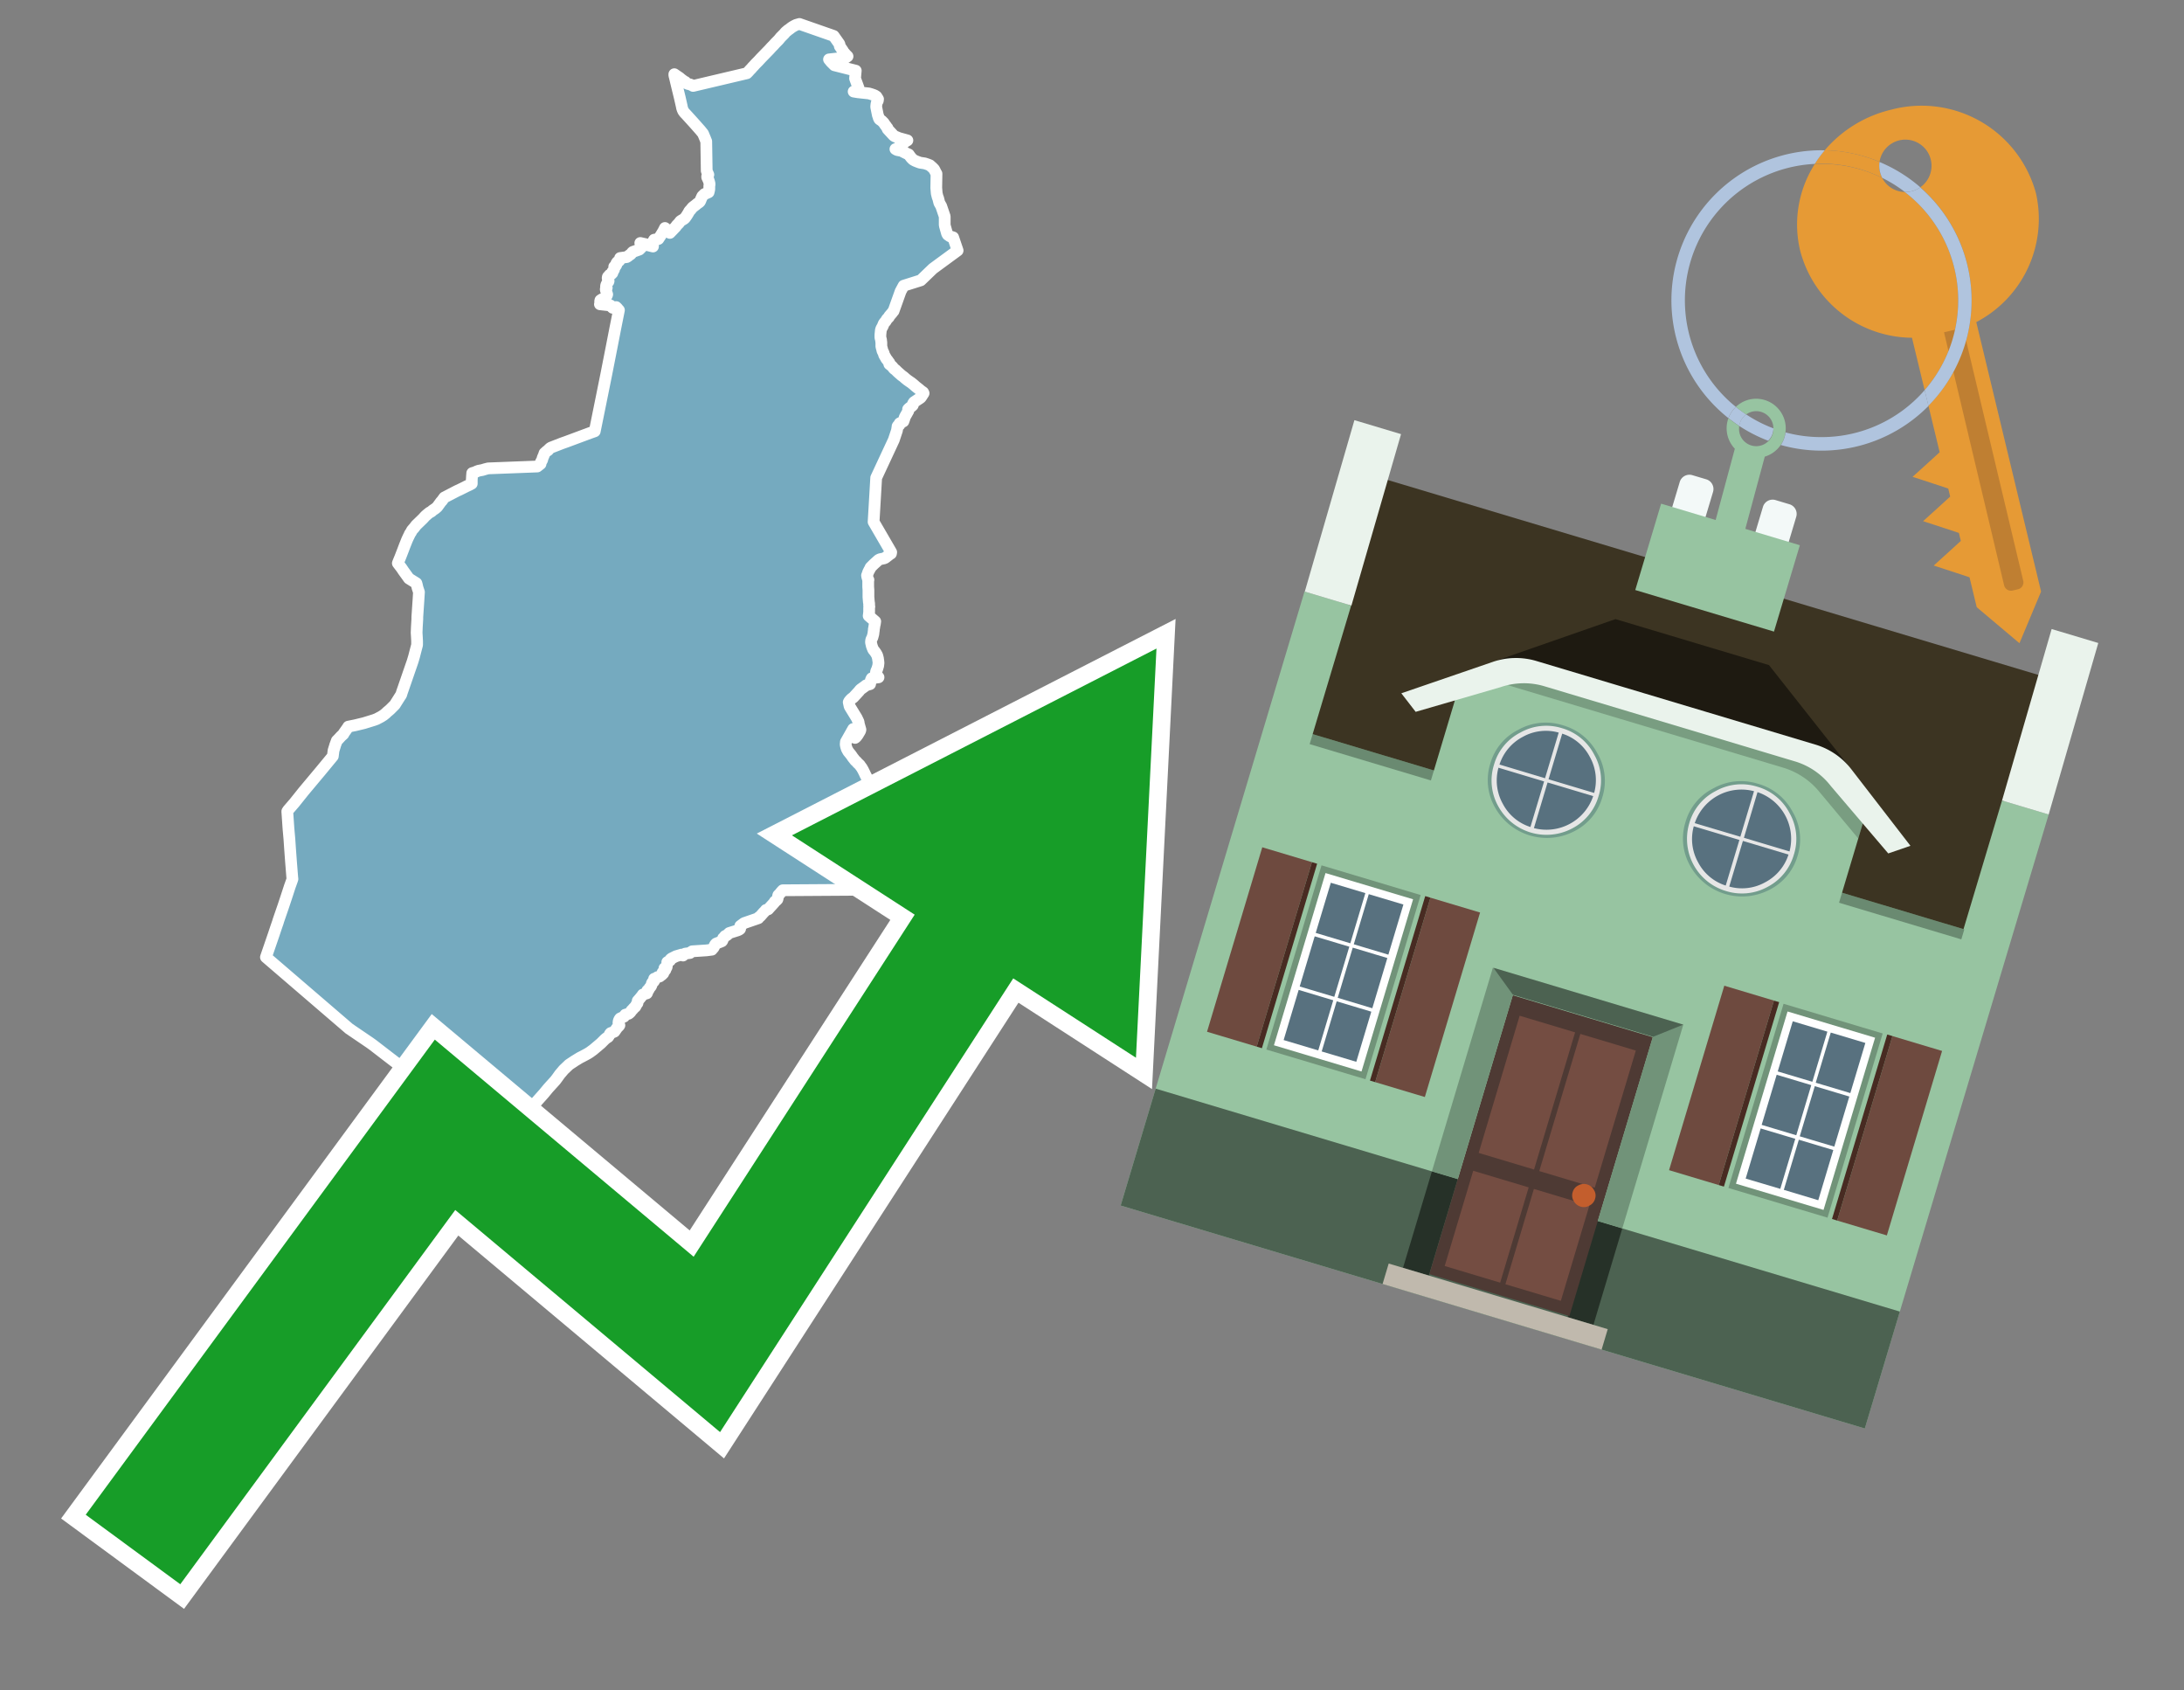
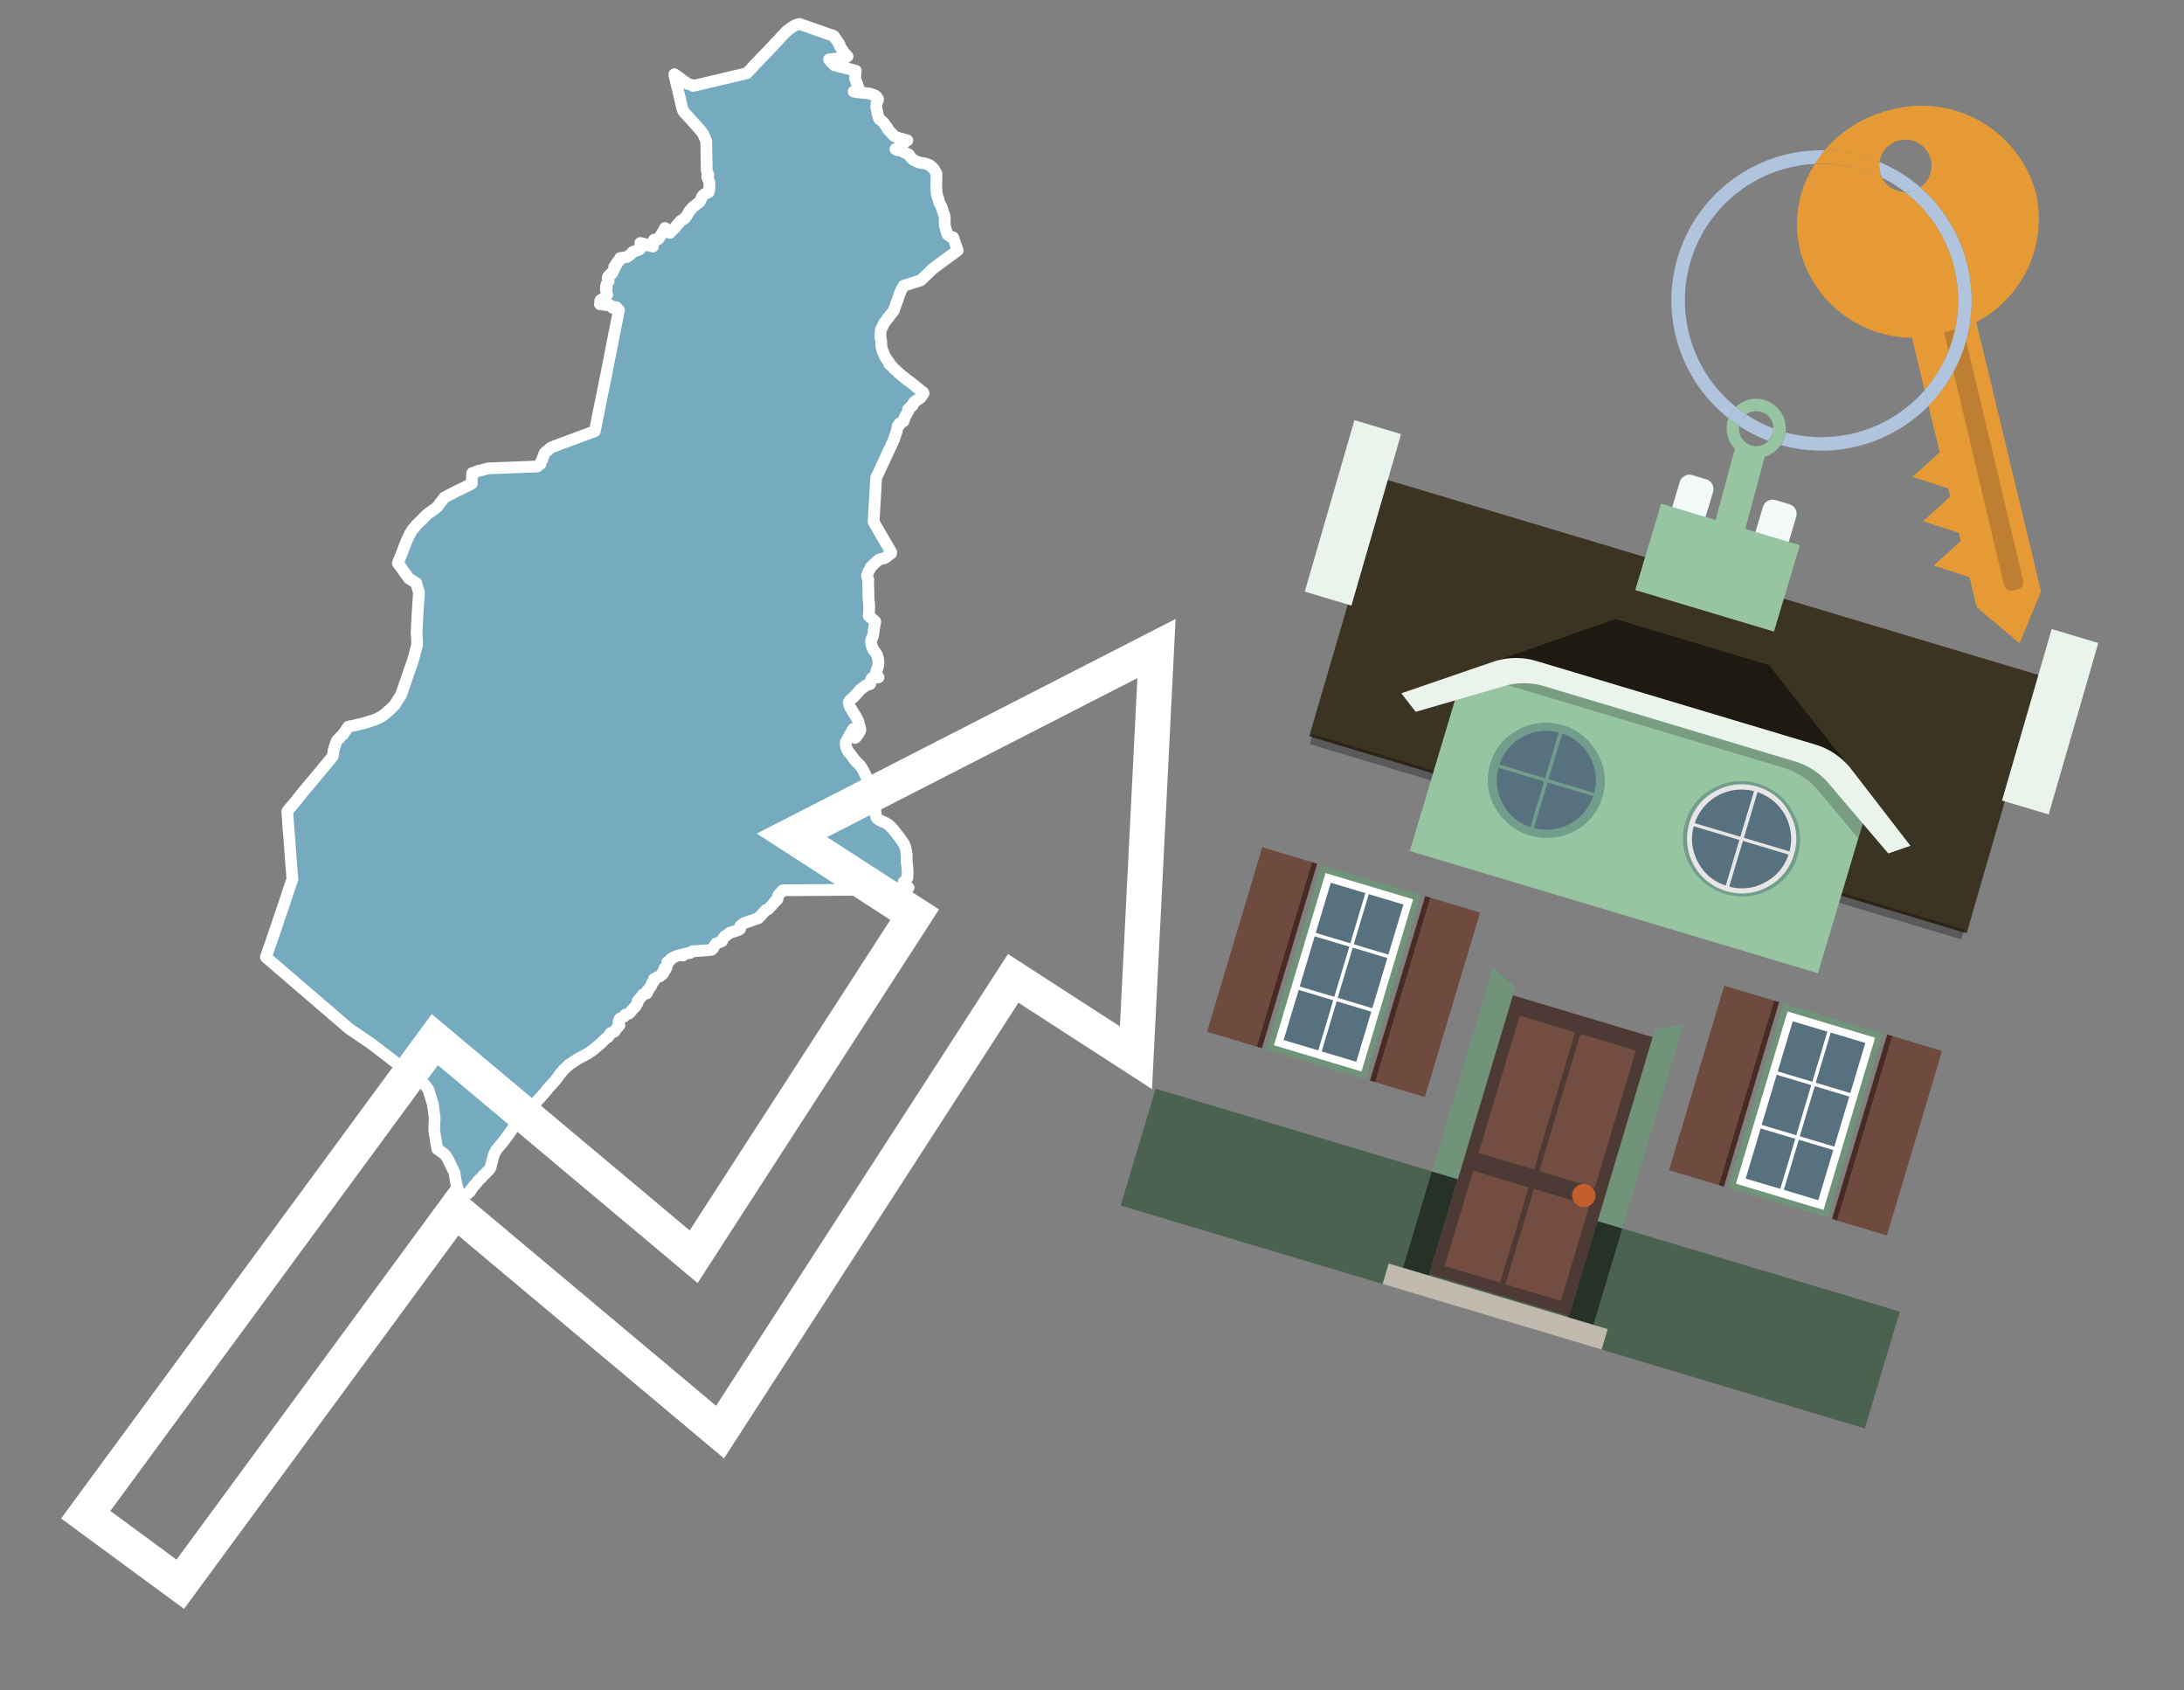
<svg xmlns="http://www.w3.org/2000/svg" id="Text" width="93.05" height="72" viewBox="0 0 93.05 72">
  <rect x="0" y="0" width="93.05" height="72" fill="#808080" stroke="none" />
  <polygon points="11.33,40.77 11.66,39.81 11.76,39.51 11.84,39.28 11.86,39.21 12.07,38.6 12.19,38.24 12.35,37.75 12.44,37.5 12.46,37.44 12.45,37.35 12.4,36.72 12.36,36.18 12.33,35.74 12.29,35.29 12.24,34.56 12.28,34.5 12.54,34.2 12.94,33.7 13.66,32.84 14.18,32.21 14.2,32.05 14.21,31.97 14.25,31.84 14.27,31.78 14.28,31.74 14.31,31.66 14.35,31.55 14.42,31.48 14.53,31.36 14.63,31.27 14.64,31.24 14.81,31 14.84,30.95 15.14,30.89 15.51,30.8 15.77,30.72 15.93,30.67 16.04,30.63 16.23,30.53 16.34,30.46 16.44,30.38 16.49,30.33 16.55,30.28 16.62,30.22 16.67,30.17 16.82,30.02 16.84,29.99 16.87,29.94 17.06,29.64 17.09,29.6 17.13,29.47 17.19,29.3 17.2,29.27 17.29,29.01 17.39,28.72 17.4,28.69 17.48,28.46 17.57,28.2 17.58,28.17 17.64,27.97 17.73,27.62 17.77,27.47 17.77,27.3 17.76,27.11 17.75,26.95 17.76,26.7 17.78,26.37 17.78,26.28 17.83,25.54 17.85,25.22 17.83,25.16 17.79,25.04 17.76,24.91 17.74,24.84 17.66,24.79 17.42,24.64 17.4,24.61 17.27,24.43 17.19,24.32 17.11,24.2 16.95,23.99 16.99,23.89 17.06,23.72 17.18,23.41 17.24,23.25 17.32,23.05 17.34,23 17.39,22.89 17.44,22.79 17.46,22.74 17.51,22.67 17.55,22.59 17.6,22.53 17.63,22.5 17.73,22.37 18.02,22.09 18.12,21.98 18.2,21.91 18.25,21.87 18.3,21.83 18.38,21.79 18.43,21.74 18.55,21.66 18.63,21.59 18.79,21.37 18.83,21.33 18.85,21.3 18.93,21.19 19.47,20.91 19.58,20.86 19.88,20.71 20.01,20.65 20.1,20.6 20.1,20.56 20.1,20.44 20.11,20.27 20.12,20.15 20.25,20.11 20.31,20.08 20.39,20.05 20.55,20.02 20.68,19.98 20.8,19.95 22.89,19.87 23.03,19.76 23.04,19.7 23.05,19.67 23.07,19.64 23.1,19.59 23.11,19.54 23.13,19.48 23.17,19.39 23.2,19.3 23.3,19.21 23.35,19.18 23.39,19.13 23.46,19.07 23.95,18.88 24.12,18.82 24.9,18.53 25.17,18.43 25.34,18.37 25.64,16.89 25.83,15.95 26.06,14.78 26.22,13.96 26.37,13.21 26.33,13.17 26.31,13.14 26.25,13.08 26.1,13.11 26.04,13.05 26.01,13.01 25.56,12.96 25.58,12.92 25.6,12.89 25.57,12.84 25.58,12.79 25.64,12.75 25.71,12.72 25.79,12.69 25.82,12.66 25.84,12.61 25.86,12.57 25.87,12.54 25.86,12.51 25.85,12.48 25.84,12.44 25.82,12.38 25.81,12.35 25.81,12.31 25.85,12.26 25.84,12.23 25.82,12.2 25.83,12.14 25.85,12.1 25.87,12.06 25.89,12.03 25.92,12 25.93,11.97 25.92,11.91 25.89,11.86 25.89,11.83 25.9,11.79 25.94,11.75 25.97,11.71 26.04,11.68 26.09,11.63 26.09,11.58 26.12,11.55 26.16,11.48 26.17,11.41 26.17,11.36 26.23,11.33 26.26,11.28 26.27,11.25 26.26,11.22 26.28,11.19 26.3,11.16 26.36,11.13 26.39,11.1 26.4,11.07 26.41,11.04 26.42,10.99 26.7,10.95 26.75,10.92 26.81,10.87 26.86,10.84 26.89,10.81 26.93,10.76 26.96,10.73 27.24,10.63 27.28,10.59 27.34,10.53 27.33,10.47 27.29,10.38 27.28,10.35 27.55,10.41 27.58,10.44 27.82,10.5 27.83,10.32 27.84,10.26 27.87,10.21 28.05,10.18 28.15,10.03 28.26,9.85 28.33,9.71 28.37,9.74 28.39,9.77 28.49,9.88 28.54,9.92 28.79,9.66 28.83,9.6 28.92,9.51 28.95,9.47 28.97,9.44 29,9.41 29.1,9.35 29.15,9.32 29.19,9.28 29.26,9.18 29.31,9.1 29.35,9.03 29.37,8.99 29.42,8.94 29.46,8.89 29.51,8.83 29.64,8.73 29.7,8.68 29.8,8.61 29.83,8.57 29.87,8.47 29.92,8.36 29.95,8.33 29.98,8.3 30.01,8.27 30.19,8.19 30.2,8.15 30.21,8.11 30.22,8.05 30.22,7.97 30.22,7.92 30.23,7.87 30.23,7.82 30.21,7.74 30.2,7.71 30.18,7.65 30.16,7.62 30.15,7.59 30.13,7.55 30.13,7.51 30.18,7.44 30.11,7.28 30.09,6.02 30.06,5.95 30.05,5.92 29.97,5.73 29.96,5.7 29.93,5.66 29.84,5.55 29.61,5.29 29.52,5.19 29.22,4.86 29.17,4.81 29.11,4.73 29.08,4.66 29.06,4.6 29.04,4.5 28.96,4.15 28.85,3.7 28.74,3.24 28.73,3.21 28.73,3.16 28.89,3.27 28.95,3.31 29.02,3.37 29.1,3.43 29.14,3.46 29.2,3.49 29.24,3.54 29.29,3.57 29.41,3.6 29.48,3.63 29.53,3.66 31.82,3.12 31.87,3.07 31.96,2.97 32.01,2.92 32.06,2.86 32.1,2.82 32.18,2.73 32.23,2.68 32.31,2.6 32.42,2.48 32.78,2.11 32.87,2.01 32.95,1.93 33.04,1.83 33.08,1.79 33.13,1.74 33.17,1.7 33.22,1.64 33.26,1.59 33.29,1.56 33.35,1.5 33.42,1.43 33.45,1.39 33.49,1.35 33.53,1.32 33.56,1.29 33.62,1.25 33.66,1.22 33.71,1.18 33.77,1.14 33.84,1.1 33.92,1.06 34.06,1.02 35.52,1.53 35.76,1.87 35.77,1.9 35.78,1.97 35.91,2.16 35.93,2.2 35.95,2.23 35.99,2.27 36.02,2.31 36.05,2.34 36.08,2.37 36.11,2.4 36.04,2.45 35.32,2.53 35.41,2.64 35.55,2.78 36.46,3.01 36.43,3.34 36.58,3.75 36.56,3.78 36.54,3.82 36.46,3.86 36.37,3.9 36.55,3.93 37.02,3.98 37.12,4.01 37.21,4.04 37.28,4.07 37.34,4.11 37.41,4.22 37.4,4.29 37.36,4.36 37.35,4.4 37.34,4.45 37.33,4.55 37.4,4.9 37.43,4.98 37.44,5.03 37.47,5.08 37.51,5.11 37.56,5.14 37.65,5.23 37.71,5.32 37.75,5.37 37.78,5.42 37.81,5.45 37.82,5.5 38.08,5.78 38.13,5.81 38.23,5.85 38.3,5.88 38.66,5.98 38.54,6.05 38.51,6.09 38.45,6.12 38.38,6.17 38.34,6.22 38.31,6.25 38.27,6.29 38.25,6.32 38.15,6.35 38.22,6.39 38.43,6.43 38.47,6.46 38.63,6.54 38.72,6.58 38.76,6.64 38.79,6.68 38.83,6.73 38.87,6.77 38.9,6.8 38.99,6.85 39.09,6.89 39.2,6.93 39.4,6.96 39.52,7 39.62,7.04 39.65,7.07 39.71,7.12 39.75,7.16 39.79,7.2 39.81,7.23 39.86,7.33 39.88,7.37 39.9,7.4 39.89,8 39.91,8.24 39.95,8.4 39.97,8.44 39.99,8.52 40.02,8.64 40.1,8.78 40.25,9.22 40.25,9.57 40.26,9.63 40.35,9.95 40.38,10 40.48,10.07 40.61,10.11 40.8,10.67 39.75,11.44 39.23,11.94 38.5,12.17 38.37,12.41 38.07,13.25 38.04,13.28 38.02,13.31 37.99,13.35 37.96,13.38 37.93,13.42 37.9,13.45 37.88,13.48 37.87,13.51 37.84,13.54 37.79,13.59 37.76,13.64 37.73,13.69 37.69,13.73 37.67,13.76 37.65,13.79 37.61,13.89 37.55,14 37.54,14.03 37.53,14.06 37.51,14.26 37.51,14.38 37.53,14.45 37.54,14.49 37.54,14.52 37.55,14.59 37.55,14.69 37.55,14.75 37.57,14.83 37.58,14.86 37.59,14.91 37.6,14.95 37.64,15.02 37.65,15.05 37.67,15.12 37.71,15.19 37.74,15.24 37.76,15.28 37.81,15.34 37.83,15.37 37.85,15.4 37.89,15.45 37.9,15.48 37.89,15.51 37.99,15.59 38.02,15.62 38.06,15.67 38.08,15.7 38.16,15.76 38.24,15.84 38.41,15.99 38.48,16.04 38.53,16.08 38.56,16.11 38.66,16.19 38.76,16.26 38.82,16.3 38.92,16.38 39.01,16.46 39.06,16.5 39.15,16.57 39.23,16.64 39.33,16.71 39.35,16.75 39.24,16.92 39.21,16.95 39.15,16.99 38.94,17.13 38.92,17.16 38.9,17.19 38.9,17.23 38.89,17.26 38.85,17.3 38.81,17.33 38.73,17.39 38.69,17.43 38.7,17.5 38.61,17.66 38.57,17.73 38.54,17.79 38.53,17.84 38.5,17.92 38.49,17.95 38.33,18.03 38.32,18.07 38.32,18.1 38.26,18.13 38.24,18.16 38.24,18.19 38.23,18.22 38.23,18.25 38.22,18.29 38.22,18.32 38.08,18.74 37.33,20.35 37.22,22.23 37.97,23.52 37.96,23.58 37.89,23.62 37.86,23.65 37.82,23.68 37.73,23.75 37.68,23.78 37.49,23.82 37.43,23.85 37.33,23.94 37.23,24.03 37.2,24.06 37.17,24.09 37.14,24.12 37.09,24.17 37.06,24.24 37.04,24.27 36.99,24.37 36.96,24.46 36.94,24.51 36.95,24.57 36.98,24.67 37,24.7 36.99,24.75 36.99,25 37,25.13 37,25.25 37,25.34 37,25.39 37,25.43 37.02,25.66 37.03,25.69 37.03,25.76 37.03,25.8 37.04,25.84 37.03,25.88 37.03,25.92 37.03,25.97 37.03,26 37.03,26.03 37.03,26.09 37.02,26.14 37.02,26.18 37.01,26.23 37.29,26.47 37.28,26.52 37.28,26.56 37.27,26.59 37.26,26.63 37.24,26.76 37.23,26.8 37.23,26.85 37.22,26.91 37.21,27 37.2,27.04 37.17,27.15 37.15,27.19 37.12,27.25 37.11,27.33 37.11,27.37 37.12,27.41 37.14,27.5 37.15,27.53 37.16,27.56 37.2,27.66 37.22,27.69 37.27,27.75 37.29,27.78 37.32,27.82 37.34,27.86 37.36,27.89 37.38,27.94 37.41,28.06 37.41,28.09 37.42,28.14 37.43,28.24 37.42,28.31 37.42,28.34 37.4,28.41 37.37,28.51 37.34,28.57 37.33,28.6 37.32,28.63 37.32,28.66 37.31,28.75 37.34,28.78 37.4,28.81 37.43,28.85 37.14,28.89 37.11,28.95 37.08,29.06 37.08,29.09 37.07,29.14 36.9,29.19 36.85,29.23 36.67,29.36 36.63,29.4 36.61,29.43 36.5,29.55 36.38,29.68 36.35,29.71 36.28,29.76 36.23,29.81 36.18,29.87 36.16,29.91 36.19,30.05 36.2,30.09 36.5,30.58 36.58,30.75 36.59,30.83 36.66,31.08 36.65,31.12 36.63,31.16 36.54,31.31 36.47,31.4 36.43,31.43 36.6,31.21 36.35,31.05 36.04,31.6 36.03,31.71 36.05,31.81 36.08,31.9 36.14,32.01 36.23,32.12 36.27,32.17 36.33,32.26 36.37,32.31 36.44,32.4 36.5,32.45 36.52,32.48 36.58,32.54 36.62,32.57 36.66,32.63 36.69,32.67 36.72,32.71 36.74,32.75 36.76,32.78 36.82,32.9 36.85,32.96 36.86,32.99 36.9,33.06 36.91,33.09 36.94,33.15 36.96,33.18 36.99,33.24 37.01,33.28 37.04,33.34 37.06,33.39 37.08,33.42 37.09,33.45 37.11,33.49 37.14,33.58 37.15,33.61 37.16,33.65 37.19,33.74 37.2,33.8 37.21,33.87 37.22,33.94 37.23,33.98 37.25,34.07 37.26,34.12 37.28,34.27 37.28,34.31 37.28,34.36 37.28,34.4 37.29,34.45 37.3,34.61 37.31,34.65 37.31,34.7 37.32,34.74 37.33,34.79 37.34,34.82 37.36,34.85 37.41,34.89 37.51,34.95 37.59,34.99 37.67,35.02 37.75,35.06 37.81,35.1 37.86,35.13 37.9,35.17 37.94,35.2 37.96,35.23 37.99,35.26 38.05,35.32 38.08,35.36 38.13,35.42 38.17,35.47 38.21,35.53 38.24,35.57 38.27,35.6 38.31,35.65 38.33,35.68 38.35,35.71 38.43,35.82 38.46,35.87 38.49,35.91 38.53,35.97 38.54,36.02 38.56,36.06 38.57,36.09 38.58,36.13 38.61,36.26 38.62,36.36 38.63,36.4 38.63,36.46 38.63,36.54 38.63,36.57 38.63,36.62 38.63,36.67 38.63,36.75 38.64,36.78 38.64,36.81 38.65,36.86 38.66,36.93 38.66,36.97 38.66,37.01 38.67,37.09 38.67,37.17 38.67,37.21 38.66,37.29 38.66,37.38 38.61,37.47 38.56,37.53 38.5,37.57 38.51,37.61 38.55,37.65 38.6,37.69 38.68,37.78 38.71,37.81 37.97,37.85 37.97,37.89 33.35,37.92 33.32,37.95 33.26,38.02 33.24,38.05 33.16,38.13 33.15,38.17 33.13,38.28 33.12,38.31 33.06,38.37 33.01,38.4 33,38.43 32.92,38.52 32.81,38.64 32.73,38.73 32.63,38.76 32.61,38.79 32.57,38.83 32.53,38.87 32.39,39.03 32.33,39.07 32.31,39.11 31.7,39.32 31.66,39.35 31.54,39.44 31.54,39.48 31.54,39.54 31.53,39.57 31.49,39.6 31.42,39.63 31.07,39.74 31.04,39.77 30.96,39.84 30.89,39.87 30.87,39.9 30.85,39.93 30.81,39.96 30.79,40.03 30.78,40.06 30.76,40.09 30.69,40.12 30.51,40.19 30.47,40.23 30.44,40.29 30.41,40.35 30.39,40.38 30.35,40.42 30.33,40.45 30.1,40.48 29.49,40.52 29.43,40.56 29.4,40.59 29.19,40.62 29.1,40.7 29.04,40.66 28.8,40.73 28.66,40.8 28.6,40.83 28.56,40.87 28.55,40.91 28.43,40.98 28.43,41.05 28.42,41.08 28.41,41.15 28.4,41.2 28.31,41.24 28.34,41.27 28.35,41.31 28.31,41.36 28.28,41.39 28.23,41.42 28.26,41.46 28.19,41.53 28.14,41.56 28.11,41.59 28.01,41.62 27.96,41.66 27.87,41.69 27.89,41.73 27.87,41.78 27.85,41.81 27.8,41.84 27.78,41.87 27.77,41.9 27.76,41.95 27.74,42 27.71,42.04 27.68,42.07 27.65,42.12 27.64,42.15 27.58,42.19 27.59,42.22 27.58,42.27 27.56,42.31 27.39,42.36 27.34,42.43 27.25,42.54 27.17,42.63 27.17,42.68 27.16,42.73 27.12,42.78 27.09,42.84 27.07,42.88 27.01,42.93 26.96,42.99 26.93,43.02 26.9,43.05 26.87,43.1 26.82,43.15 26.78,43.18 26.64,43.22 26.61,43.27 26.59,43.3 26.42,43.38 26.39,43.42 26.36,43.49 26.35,43.57 26.37,43.62 26.39,43.67 26.37,43.7 26.29,43.78 26.18,43.94 26.11,43.97 26.02,44 25.99,44.03 25.95,44.11 25.91,44.17 25.83,44.22 25.77,44.27 25.6,44.44 25.28,44.71 25.17,44.79 25.13,44.82 25.05,44.87 24.96,44.92 24.79,45.01 24.71,45.05 24.48,45.19 24.24,45.35 24.21,45.38 24.02,45.56 23.85,45.76 23.75,45.9 23.66,46.02 23.36,46.35 23.17,46.58 22.92,46.86 22.85,46.94 22.8,46.99 22.6,47.2 22.4,47.4 22.22,47.6 22.07,47.79 21.82,48.1 21.71,48.26 21.65,48.35 21.54,48.49 21.44,48.63 21.15,48.97 21.06,49.14 21.02,49.26 20.97,49.45 20.92,49.64 20.91,49.7 20.86,49.8 20.83,49.83 20.81,49.86 20.76,49.9 20.68,49.99 20.63,50.03 20.57,50.08 20.53,50.15 20.46,50.21 20.37,50.29 20.33,50.36 20.29,50.4 20.23,50.47 20.18,50.52 20.15,50.57 20.12,50.61 20.08,50.65 20.05,50.68 20.04,50.74 19.99,50.79 19.95,50.82 19.89,50.87 19.84,50.91 19.75,50.96 19.62,51 19.44,50.43 19.36,49.94 19.14,49.49 19.07,49.34 18.95,49.17 18.63,48.94 18.5,48.17 18.52,47.63 18.5,47.46 18.45,47.09 18.44,47.06 18.44,47.03 18.25,46.41 18.09,46.19 16.93,45.31 16.5,44.98 15.89,44.51 15.75,44.41 14.97,43.88 14.93,43.85 14.88,43.82 " fill="#75aabf" stroke="#fff" stroke-linejoin="round" stroke-width="0.5" />
  <polygon points="49.272 27.624 33.741 35.58 38.97 38.959 29.553 53.529 18.525 44.281 3.652 64.518 7.681 67.479 19.396 51.538 30.678 60.999 43.169 41.673 48.398 45.053 49.272 27.624" fill="none" stroke="#fff" stroke-miterlimit="10" stroke-width="1.5" />
-   <polygon points="49.272 27.624 33.741 35.58 38.97 38.959 29.553 53.529 18.525 44.281 3.652 64.518 7.681 67.479 19.396 51.538 30.678 60.999 43.169 41.673 48.398 45.053 49.272 27.624" fill="#179d28" />
  <path d="M80.19,7.577a1.16,1.16,0,0,1-.094-.251,1.114,1.114,0,0,1-.018-.429A6.367,6.367,0,0,0,77.743,6.4a5.269,5.269,0,0,0-.423.577c.1,0,.192-.007.288-.007A5.794,5.794,0,0,1,80.19,7.577Z" fill="#e69a35" />
  <path d="M77.608,6.4A6.394,6.394,0,0,0,73.64,17.81a1.26,1.26,0,0,1,.317-.48A5.821,5.821,0,0,1,77.32,6.981a5.269,5.269,0,0,1,.423-.577Z" fill="#b0c4de" />
  <path d="M84.2,13.72a4.962,4.962,0,0,0,2.545-5.48,5.047,5.047,0,0,0-6.179-3.566A5.322,5.322,0,0,0,77.743,6.4a6.367,6.367,0,0,1,2.335.493,1.114,1.114,0,1,1,1.736,1.084,6.392,6.392,0,0,1,.347,9.3l.479,1.985-.438.4-.716.648.92.3.6.2.082.341-.438.4-.716.648.92.3.605.2.082.341-.438.4-.716.649.92.3.605.2.307,1.274,1.821,1.534.921-2.2Z" fill="#e69a35" />
  <path d="M81.154,8.179a1.115,1.115,0,0,1-.964-.6,5.794,5.794,0,0,0-2.582-.6c-.1,0-.192,0-.288.007a4.783,4.783,0,0,0-.625,3.685,4.962,4.962,0,0,0,4.765,3.715L82,16.617a5.82,5.82,0,0,0-.846-8.438Z" fill="#e69a35" />
  <path d="M74.1,18.142a6.386,6.386,0,0,0,1.232.63.73.73,0,0,0,.224-.527h0a5.783,5.783,0,0,1-1.159-.593A.733.733,0,0,0,74.1,18.142Z" fill="#b0c4de" />
  <path d="M74.4,17.652q-.228-.152-.44-.322a1.26,1.26,0,0,0-.317.48c.148.117.3.228.46.332A.733.733,0,0,1,74.4,17.652Z" fill="#b0c4de" />
  <path d="M74.824,16.984a1.257,1.257,0,0,0-.867.346c.141.114.288.222.44.322a.731.731,0,0,1,1.159.593h0a.732.732,0,1,1-1.463,0,.7.7,0,0,1,.007-.1c-.158-.1-.312-.215-.46-.332a1.258,1.258,0,0,0,.273,1.3l-.979,3.635,1.275.341.98-3.639a1.266,1.266,0,0,0,.681-.5,1.249,1.249,0,0,0,.2-.538,1.328,1.328,0,0,0,.012-.168A1.262,1.262,0,0,0,74.824,16.984Z" fill="#97c4a1" />
  <path d="M85.974,25.1l-.226.053a.3.3,0,0,1-.362-.223l-2.56-10.777.81-.193L86.2,24.736A.3.3,0,0,1,85.974,25.1Z" fill="#bf7f32" />
  <path d="M80.1,7.326a1.16,1.16,0,0,0,.094.251,5.833,5.833,0,0,1,.964.6,1.137,1.137,0,0,0,.287-.031,1.108,1.108,0,0,0,.373-.167A6.371,6.371,0,0,0,80.078,6.9,1.114,1.114,0,0,0,80.1,7.326Z" fill="#b0c4de" />
  <path d="M77.608,18.618a5.836,5.836,0,0,1-1.534-.2,1.24,1.24,0,0,1-.2.537,6.4,6.4,0,0,0,6.291-1.666L82,16.617A5.807,5.807,0,0,1,77.608,18.618Z" fill="#b0c4de" />
  <path d="M81.814,7.981a1.108,1.108,0,0,1-.373.167,1.137,1.137,0,0,1-.287.031A5.82,5.82,0,0,1,82,16.617l.161.667a6.392,6.392,0,0,0-.347-9.3Z" fill="#b0c4de" />
  <polygon points="83.79 39.753 55.78 31.364 58.988 20.404 86.964 28.783 83.79 39.753 83.79 39.753" fill="#3c3422" fill-rule="evenodd" />
-   <polygon points="81.705 53.32 87.284 34.692 85.297 34.097 83.656 39.575 55.926 31.269 57.567 25.791 55.579 25.196 47.746 51.348 79.451 60.844 81.705 53.32" fill="#97c4a1" fill-rule="evenodd" />
  <rect x="69.522" y="21.148" width="0.444" height="28.983" transform="translate(15.592 92.226) rotate(-73.326)" opacity="0.3" />
  <polygon points="87.284 34.692 85.297 34.097 87.411 26.793 89.398 27.388 87.284 34.692 87.284 34.692" fill="#eaf3ec" fill-rule="evenodd" />
  <polygon points="57.578 25.794 55.591 25.199 57.705 17.896 59.692 18.491 57.578 25.794 57.578 25.794" fill="#eaf3ec" fill-rule="evenodd" />
  <polygon points="79.451 60.844 80.943 55.865 49.238 46.369 47.747 51.348 79.451 60.844 79.451 60.844" fill="#4c6251" fill-rule="evenodd" />
  <path d="M71.566,20.528l-.522,1.743,1.418.425.523-1.744a.432.432,0,0,0-.289-.536l-.593-.177A.431.431,0,0,0,71.566,20.528Z" fill="#f3f9f8" fill-rule="evenodd" />
  <path d="M75.111,21.589l-.522,1.743,1.418.425.522-1.743a.43.43,0,0,0-.289-.536l-.593-.178A.43.43,0,0,0,75.111,21.589Z" fill="#f3f9f8" fill-rule="evenodd" />
  <polygon points="75.368 28.329 68.829 26.37 63.807 28.121 78.733 32.591 75.368 28.329" fill="#1e1a11" />
  <polygon points="78.248 32.422 64.442 28.287 62.236 28.998 60.064 36.247 77.453 41.455 79.651 34.116 78.248 32.422" fill="#97c4a1" />
  <path d="M77.74,32.516S65.088,28.725,65,28.7l-.938.43,11.892,3.562a3.175,3.175,0,0,1,1.532,1l1.685,2.02.327-1.09Z" fill-rule="evenodd" opacity="0.2" />
  <path d="M77.35,31.716,65.458,28.154a3.041,3.041,0,0,0-1.854.037l-3.9,1.339.611.79,3.626-1.054a3.045,3.045,0,0,1,1.855-.037l10.673,3.2A3.028,3.028,0,0,1,78,33.477l2.45,2.874.945-.325-2.518-3.26A3.036,3.036,0,0,0,77.35,31.716Z" fill="#eaf3ec" />
  <polygon points="76.683 23.223 70.773 21.453 69.671 25.132 75.581 26.902 76.683 23.223 76.683 23.223" fill="#97c4a1" fill-rule="evenodd" />
  <g id="Symbol_9_0_Layer2_0_MEMBER_8_MEMBER_21_MEMBER_0_FILL" data-name="Symbol 9 0 Layer2 0 MEMBER 8 MEMBER 21 MEMBER 0 FILL">
    <path d="M66.584,30.892a2.39,2.39,0,0,0-1.891.189,2.317,2.317,0,0,0-1.2,1.448A2.345,2.345,0,0,0,63.7,34.4a2.528,2.528,0,0,0,3.367,1.008,2.339,2.339,0,0,0,1.2-1.447,2.313,2.313,0,0,0-.208-1.87A2.394,2.394,0,0,0,66.584,30.892Z" fill="#729d8c" />
  </g>
  <g id="Symbol_9_0_Layer2_0_MEMBER_8_MEMBER_21_MEMBER_1_FILL" data-name="Symbol 9 0 Layer2 0 MEMBER 8 MEMBER 21 MEMBER 1 FILL">
-     <path d="M66.547,31.016a2.241,2.241,0,0,0-1.769.185,2.213,2.213,0,0,0-1.127,1.376,2.239,2.239,0,0,0,.185,1.768,2.341,2.341,0,0,0,3.145.942,2.234,2.234,0,0,0,1.126-1.376,2.207,2.207,0,0,0-.185-1.768A2.237,2.237,0,0,0,66.547,31.016Z" fill="#e6e6e6" />
-   </g>
+     </g>
  <g id="Symbol_9_0_Layer2_0_MEMBER_8_MEMBER_21_MEMBER_2_MEMBER_0_FILL" data-name="Symbol 9 0 Layer2 0 MEMBER 8 MEMBER 21 MEMBER 2 MEMBER 0 FILL">
    <path d="M65.787,33.284,63.843,32.7a2.036,2.036,0,0,0,.186,1.539,2.015,2.015,0,0,0,1.175.986Z" fill="#58717f" />
  </g>
  <g id="Symbol_9_0_Layer2_0_MEMBER_8_MEMBER_21_MEMBER_2_MEMBER_1_FILL" data-name="Symbol 9 0 Layer2 0 MEMBER 8 MEMBER 21 MEMBER 2 MEMBER 1 FILL">
    <path d="M65.827,33.148l.582-1.944a2.01,2.01,0,0,0-1.523.178,2.037,2.037,0,0,0-1,1.183Z" fill="#58717f" />
  </g>
  <g id="Symbol_9_0_Layer2_0_MEMBER_8_MEMBER_21_MEMBER_2_MEMBER_2_FILL" data-name="Symbol 9 0 Layer2 0 MEMBER 8 MEMBER 21 MEMBER 2 MEMBER 2 FILL">
    <path d="M67.878,33.91l-1.943-.582-.582,1.944a2.1,2.1,0,0,0,2.525-1.362Z" fill="#58717f" />
  </g>
  <g id="Symbol_9_0_Layer2_0_MEMBER_8_MEMBER_21_MEMBER_2_MEMBER_3_FILL" data-name="Symbol 9 0 Layer2 0 MEMBER 8 MEMBER 21 MEMBER 2 MEMBER 3 FILL">
    <path d="M66.558,31.249l-.582,1.943,1.943.582a2.031,2.031,0,0,0-.186-1.539A2.009,2.009,0,0,0,66.558,31.249Z" fill="#58717f" />
  </g>
  <g id="Symbol_9_0_Layer2_0_MEMBER_8_MEMBER_21_MEMBER_0_FILL-2" data-name="Symbol 9 0 Layer2 0 MEMBER 8 MEMBER 21 MEMBER 0 FILL">
    <path d="M74.9,33.384a2.4,2.4,0,0,0-1.891.189,2.316,2.316,0,0,0-1.2,1.448,2.341,2.341,0,0,0,.209,1.87A2.527,2.527,0,0,0,75.387,37.9a2.345,2.345,0,0,0,1.2-1.447,2.314,2.314,0,0,0-.209-1.87A2.389,2.389,0,0,0,74.9,33.384Z" fill="#729d8c" />
  </g>
  <g id="Symbol_9_0_Layer2_0_MEMBER_8_MEMBER_21_MEMBER_1_FILL-2" data-name="Symbol 9 0 Layer2 0 MEMBER 8 MEMBER 21 MEMBER 1 FILL">
    <path d="M74.867,33.508a2.239,2.239,0,0,0-1.768.185,2.21,2.21,0,0,0-1.127,1.376,2.316,2.316,0,0,0,1.564,2.883,2.261,2.261,0,0,0,1.765-.173A2.237,2.237,0,0,0,76.428,36.4a2.209,2.209,0,0,0-.185-1.769A2.239,2.239,0,0,0,74.867,33.508Z" fill="#e6e6e6" />
  </g>
  <g id="Symbol_9_0_Layer2_0_MEMBER_8_MEMBER_21_MEMBER_2_MEMBER_0_FILL-2" data-name="Symbol 9 0 Layer2 0 MEMBER 8 MEMBER 21 MEMBER 2 MEMBER 0 FILL">
    <path d="M74.107,35.776l-1.943-.582a2.031,2.031,0,0,0,.186,1.539,2.009,2.009,0,0,0,1.175.986Z" fill="#58717f" />
  </g>
  <g id="Symbol_9_0_Layer2_0_MEMBER_8_MEMBER_21_MEMBER_2_MEMBER_1_FILL-2" data-name="Symbol 9 0 Layer2 0 MEMBER 8 MEMBER 21 MEMBER 2 MEMBER 1 FILL">
    <path d="M74.148,35.64,74.73,33.7a2.1,2.1,0,0,0-2.525,1.362Z" fill="#58717f" />
  </g>
  <g id="Symbol_9_0_Layer2_0_MEMBER_8_MEMBER_21_MEMBER_2_MEMBER_2_FILL-2" data-name="Symbol 9 0 Layer2 0 MEMBER 8 MEMBER 21 MEMBER 2 MEMBER 2 FILL">
    <path d="M76.2,36.4l-1.943-.582-.582,1.944a2.015,2.015,0,0,0,1.523-.178A2.036,2.036,0,0,0,76.2,36.4Z" fill="#58717f" />
  </g>
  <g id="Symbol_9_0_Layer2_0_MEMBER_8_MEMBER_21_MEMBER_2_MEMBER_3_FILL-2" data-name="Symbol 9 0 Layer2 0 MEMBER 8 MEMBER 21 MEMBER 2 MEMBER 3 FILL">
    <path d="M74.879,33.741,74.3,35.684l1.943.582a2.1,2.1,0,0,0-1.361-2.525Z" fill="#58717f" />
  </g>
  <polygon points="51.426 43.946 53.542 44.58 55.896 36.723 53.78 36.089 51.426 43.946 51.426 43.946" fill="#6e4a3f" fill-rule="evenodd" />
  <polygon points="53.542 44.58 53.764 44.647 56.117 36.789 55.896 36.723 53.542 44.58 53.542 44.58" fill="#482b22" fill-rule="evenodd" />
  <polygon points="60.706 46.726 58.59 46.092 60.943 38.235 63.059 38.868 60.706 46.726 60.706 46.726" fill="#6e4a3f" fill-rule="evenodd" />
  <polygon points="58.59 46.092 58.368 46.026 60.722 38.168 60.943 38.235 58.59 46.092 58.59 46.092" fill="#482b22" fill-rule="evenodd" />
  <rect x="53.146" y="39.209" width="8.19" height="4.408" transform="translate(1.145 84.365) rotate(-73.326)" fill="#719379" />
  <polygon points="60.205 38.304 56.474 37.187 54.277 44.522 58.008 45.639 60.205 38.304 60.205 38.304" fill="#fff" fill-rule="evenodd" />
  <path d="M59.792,38.527l-.64,2.136-1.474-.442.639-2.135,1.475.441Zm-1.621-.485-.64,2.136-1.474-.442L56.7,37.6l1.474.442Zm-2.158,1.84,1.475.441-.64,2.136-1.474-.441.639-2.136Zm-.683,2.282,1.474.441-.639,2.136L54.69,44.3l.64-2.135Zm.981,2.621.639-2.136,1.475.442-.64,2.135-1.474-.441Zm2.158-1.84L56.994,42.5l.64-2.136,1.474.442-.639,2.136Z" fill="#58717f" fill-rule="evenodd" />
  <polygon points="80.39 52.621 78.274 51.988 80.628 44.13 82.743 44.764 80.39 52.621 80.39 52.621" fill="#6e4a3f" fill-rule="evenodd" />
  <polygon points="78.274 51.988 78.053 51.921 80.406 44.064 80.628 44.13 78.274 51.988 78.274 51.988" fill="#482b22" fill-rule="evenodd" />
  <polygon points="71.111 49.842 73.227 50.476 75.58 42.619 73.464 41.985 71.111 49.842 71.111 49.842" fill="#6e4a3f" fill-rule="evenodd" />
  <polygon points="73.227 50.476 73.448 50.542 75.802 42.685 75.58 42.619 73.227 50.476 73.227 50.476" fill="#482b22" fill-rule="evenodd" />
  <rect x="72.83" y="45.105" width="8.19" height="4.408" transform="translate(9.534 107.426) rotate(-73.326)" fill="#719379" />
  <polygon points="76.159 43.083 79.889 44.2 77.692 51.535 73.962 50.418 76.159 43.083 76.159 43.083" fill="#fff" fill-rule="evenodd" />
  <path d="M76.381,43.5l1.475.442-.64,2.135-1.475-.441.64-2.136ZM78,43.981l1.474.442-.64,2.136-1.474-.442L78,43.981Zm.791,2.724-.64,2.135L76.679,48.4l.64-2.136,1.474.442Zm-.684,2.282-.639,2.135L76,50.68l.64-2.135,1.474.442Zm-2.26,1.65L74.375,50.2l.639-2.135,1.475.441-.64,2.136Zm-.791-2.724.64-2.135,1.474.441-.639,2.136-1.475-.442Z" fill="#58717f" fill-rule="evenodd" />
  <polygon points="67.888 56.431 69.118 52.323 68.019 51.994 66.789 56.102 67.888 56.431 67.888 56.431" fill="#263128" fill-rule="evenodd" />
  <polygon points="60.877 54.331 62.108 50.223 61.007 49.894 59.776 54.002 60.877 54.331 60.877 54.331" fill="#263128" fill-rule="evenodd" />
  <g id="Symbol_9_0_Layer2_0_MEMBER_8_MEMBER_12_MEMBER_0_FILL" data-name="Symbol 9 0 Layer2 0 MEMBER 8 MEMBER 12 MEMBER 0 FILL">
    <path d="M70.418,44.178l-5.965-1.786L60.9,54.27l5.964,1.786Z" fill="#4e3a34" />
  </g>
  <g id="Symbol_9_0_Layer2_0_MEMBER_8_MEMBER_12_MEMBER_1_MEMBER_0_FILL" data-name="Symbol 9 0 Layer2 0 MEMBER 8 MEMBER 12 MEMBER 1 MEMBER 0 FILL">
    <path d="M65.358,49.815l1.75-5.843-2.363-.708L63,49.107Z" fill="#744d42" />
  </g>
  <g id="Symbol_9_0_Layer2_0_MEMBER_8_MEMBER_12_MEMBER_1_MEMBER_1_FILL" data-name="Symbol 9 0 Layer2 0 MEMBER 8 MEMBER 12 MEMBER 1 MEMBER 1 FILL">
    <path d="M67.331,44.039l-1.75,5.842,2.364.708,1.75-5.842Z" fill="#744d42" />
  </g>
  <g id="Symbol_9_0_Layer2_0_MEMBER_8_MEMBER_12_MEMBER_2_MEMBER_0_FILL" data-name="Symbol 9 0 Layer2 0 MEMBER 8 MEMBER 12 MEMBER 2 MEMBER 0 FILL">
    <path d="M63.915,54.633l1.215-4.058-2.363-.707-1.215,4.057Z" fill="#744d42" />
  </g>
  <g id="Symbol_9_0_Layer2_0_MEMBER_8_MEMBER_12_MEMBER_2_MEMBER_1_FILL" data-name="Symbol 9 0 Layer2 0 MEMBER 8 MEMBER 12 MEMBER 2 MEMBER 1 FILL">
    <path d="M66.5,55.407l1.215-4.057-2.363-.708L64.138,54.7Z" fill="#744d42" />
  </g>
  <g id="Symbol_9_0_Layer2_0_MEMBER_8_MEMBER_13_FILL" data-name="Symbol 9 0 Layer2 0 MEMBER 8 MEMBER 13 FILL">
    <path d="M67.959,51.058a.439.439,0,0,0-.045-.367.487.487,0,0,0-.669-.2.445.445,0,0,0-.239.282.457.457,0,0,0,.041.378.481.481,0,0,0,.293.242.459.459,0,0,0,.377-.042A.453.453,0,0,0,67.959,51.058Z" fill="#c35e2d" />
  </g>
  <g id="Symbol_9_0_Layer2_0_MEMBER_8_MEMBER_14_FILL" data-name="Symbol 9 0 Layer2 0 MEMBER 8 MEMBER 14 FILL">
    <path d="M64.557,42.047l-.951-.833-2.6,8.68,1.1.329Z" fill="#719379" />
  </g>
  <g id="Symbol_9_0_Layer2_0_MEMBER_8_MEMBER_15_FILL" data-name="Symbol 9 0 Layer2 0 MEMBER 8 MEMBER 15 FILL">
    <path d="M71.718,43.643l-1.2.19L68.072,52.01l1.046.313Z" fill="#719379" />
  </g>
  <g id="Symbol_9_0_Layer2_0_MEMBER_8_MEMBER_16_FILL" data-name="Symbol 9 0 Layer2 0 MEMBER 8 MEMBER 16 FILL">
-     <path d="M63.627,41.22l.836,1.156,5.961,1.786,1.294-.519Z" fill="#4c6251" />
-   </g>
+     </g>
  <polygon points="58.905 54.69 59.166 53.819 68.498 56.614 68.237 57.485 58.905 54.69 58.905 54.69" fill="#c0b9ad" fill-rule="evenodd" />
</svg>